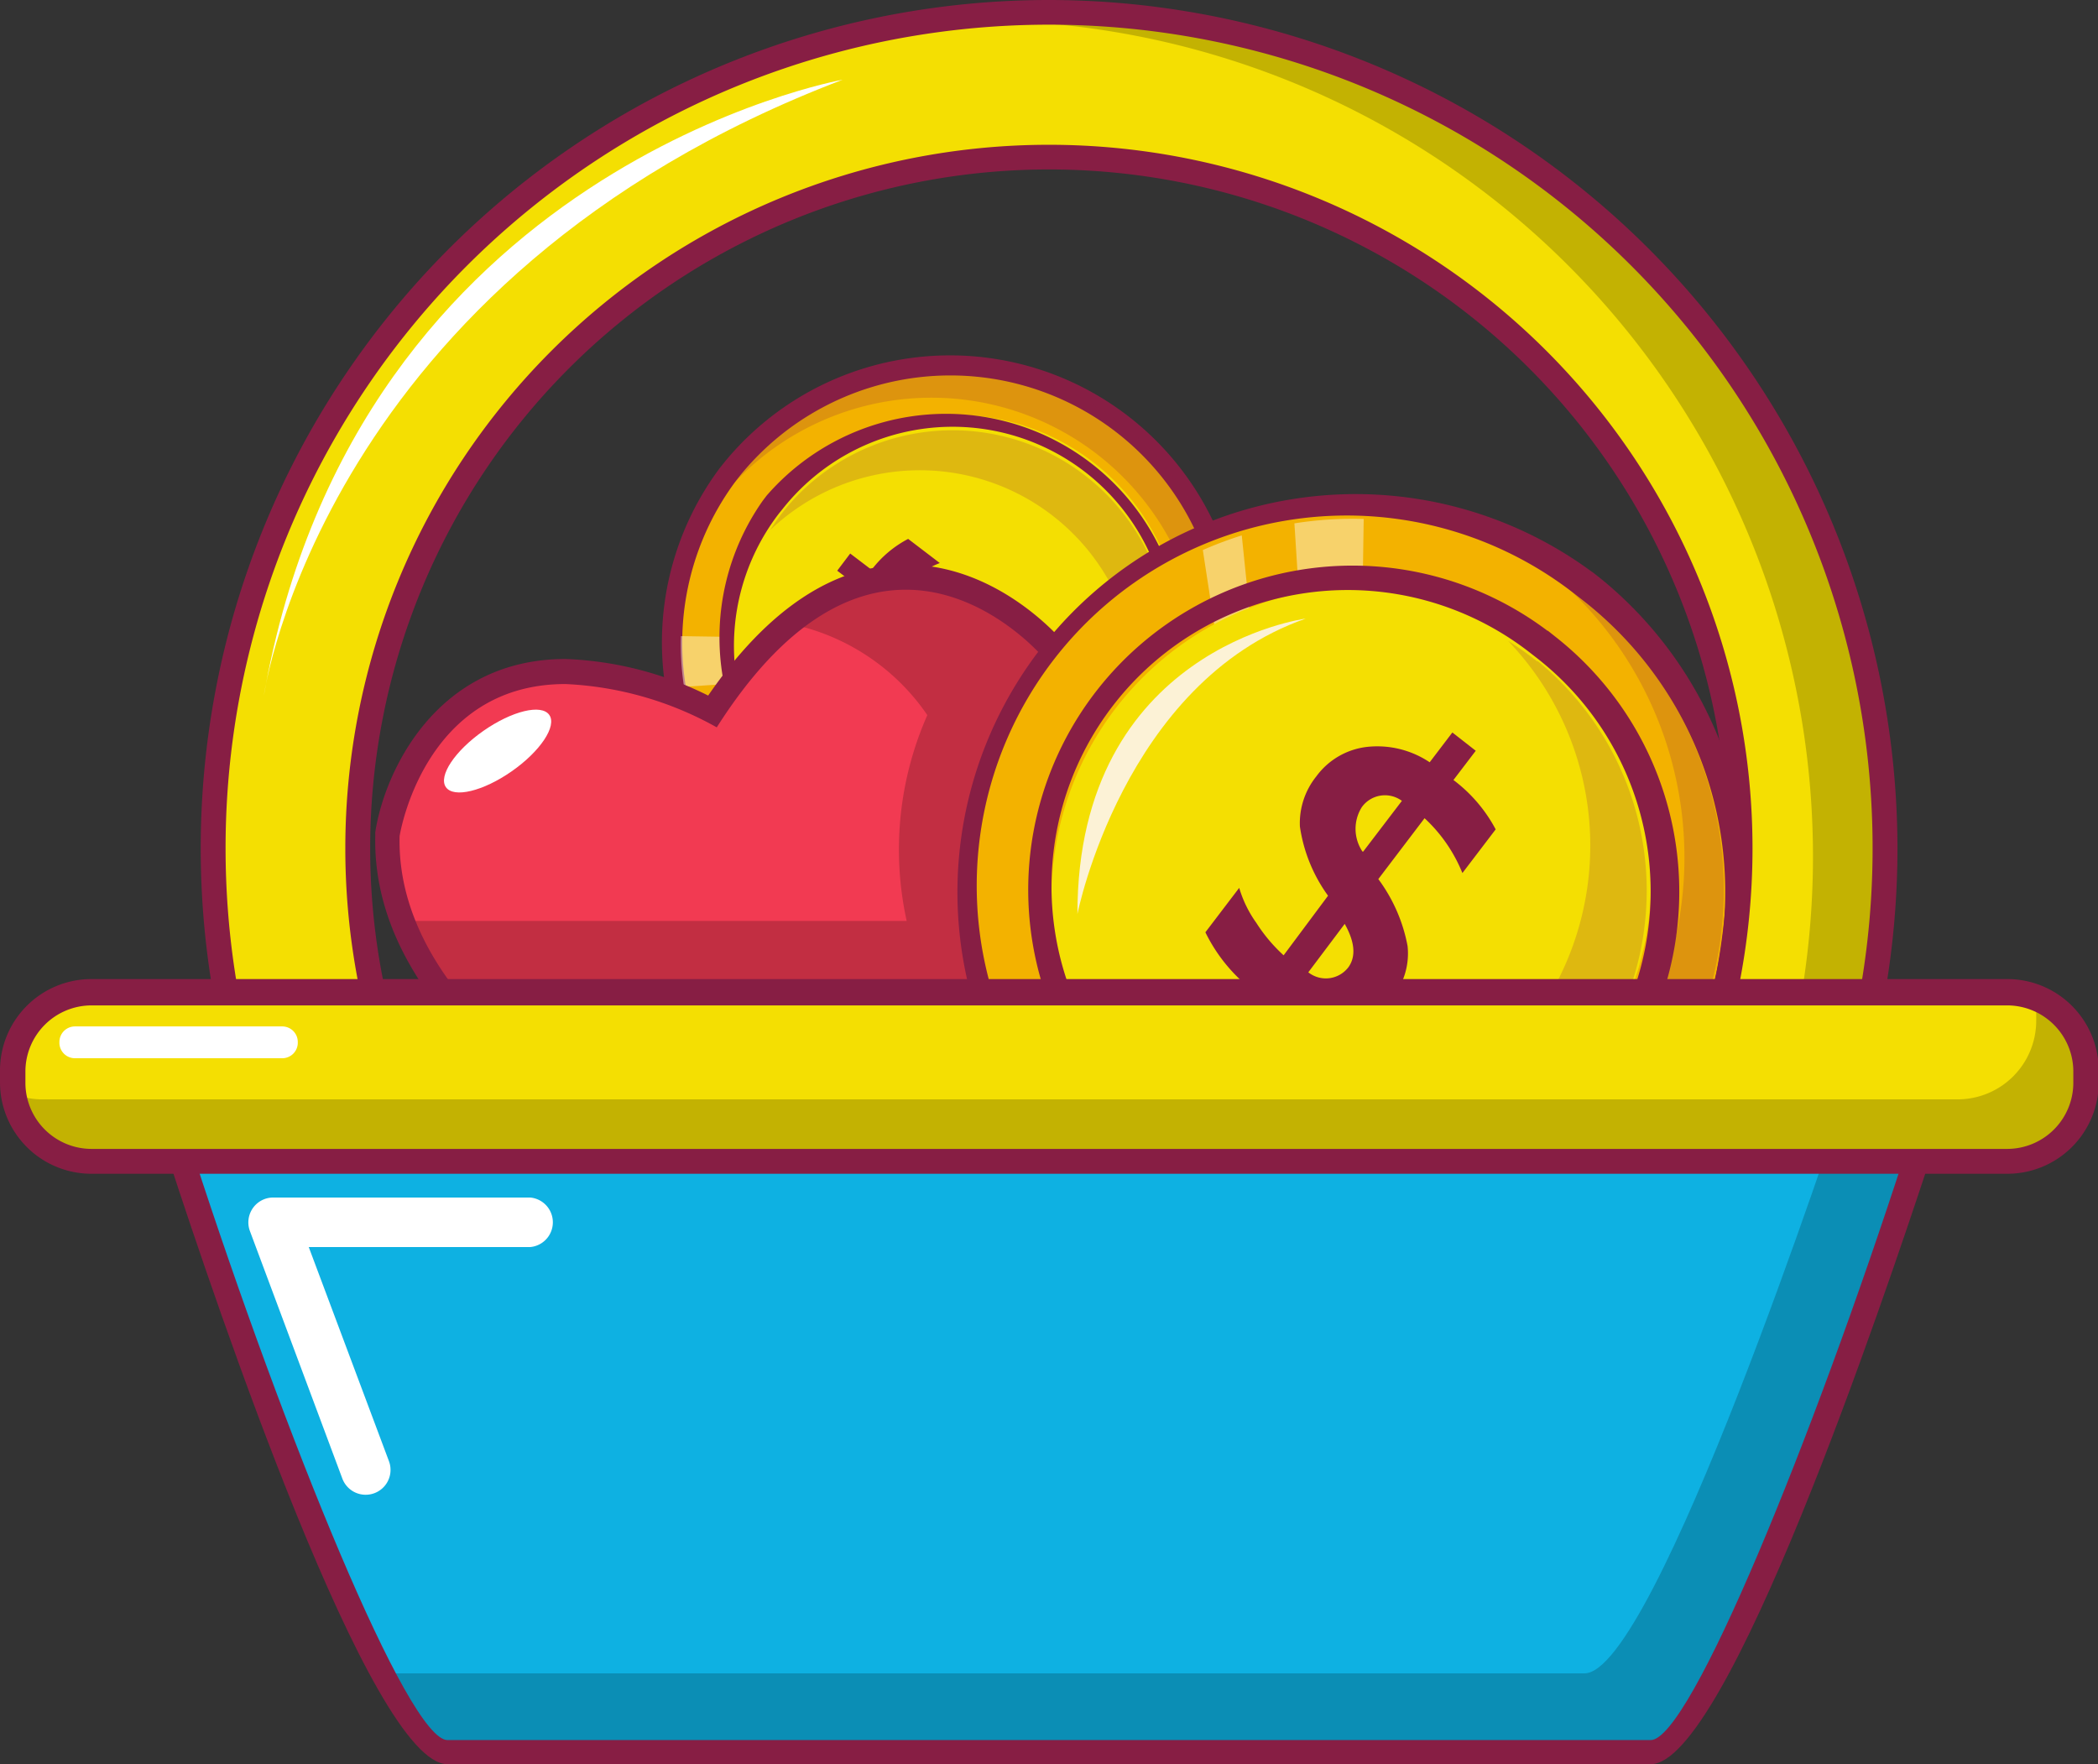
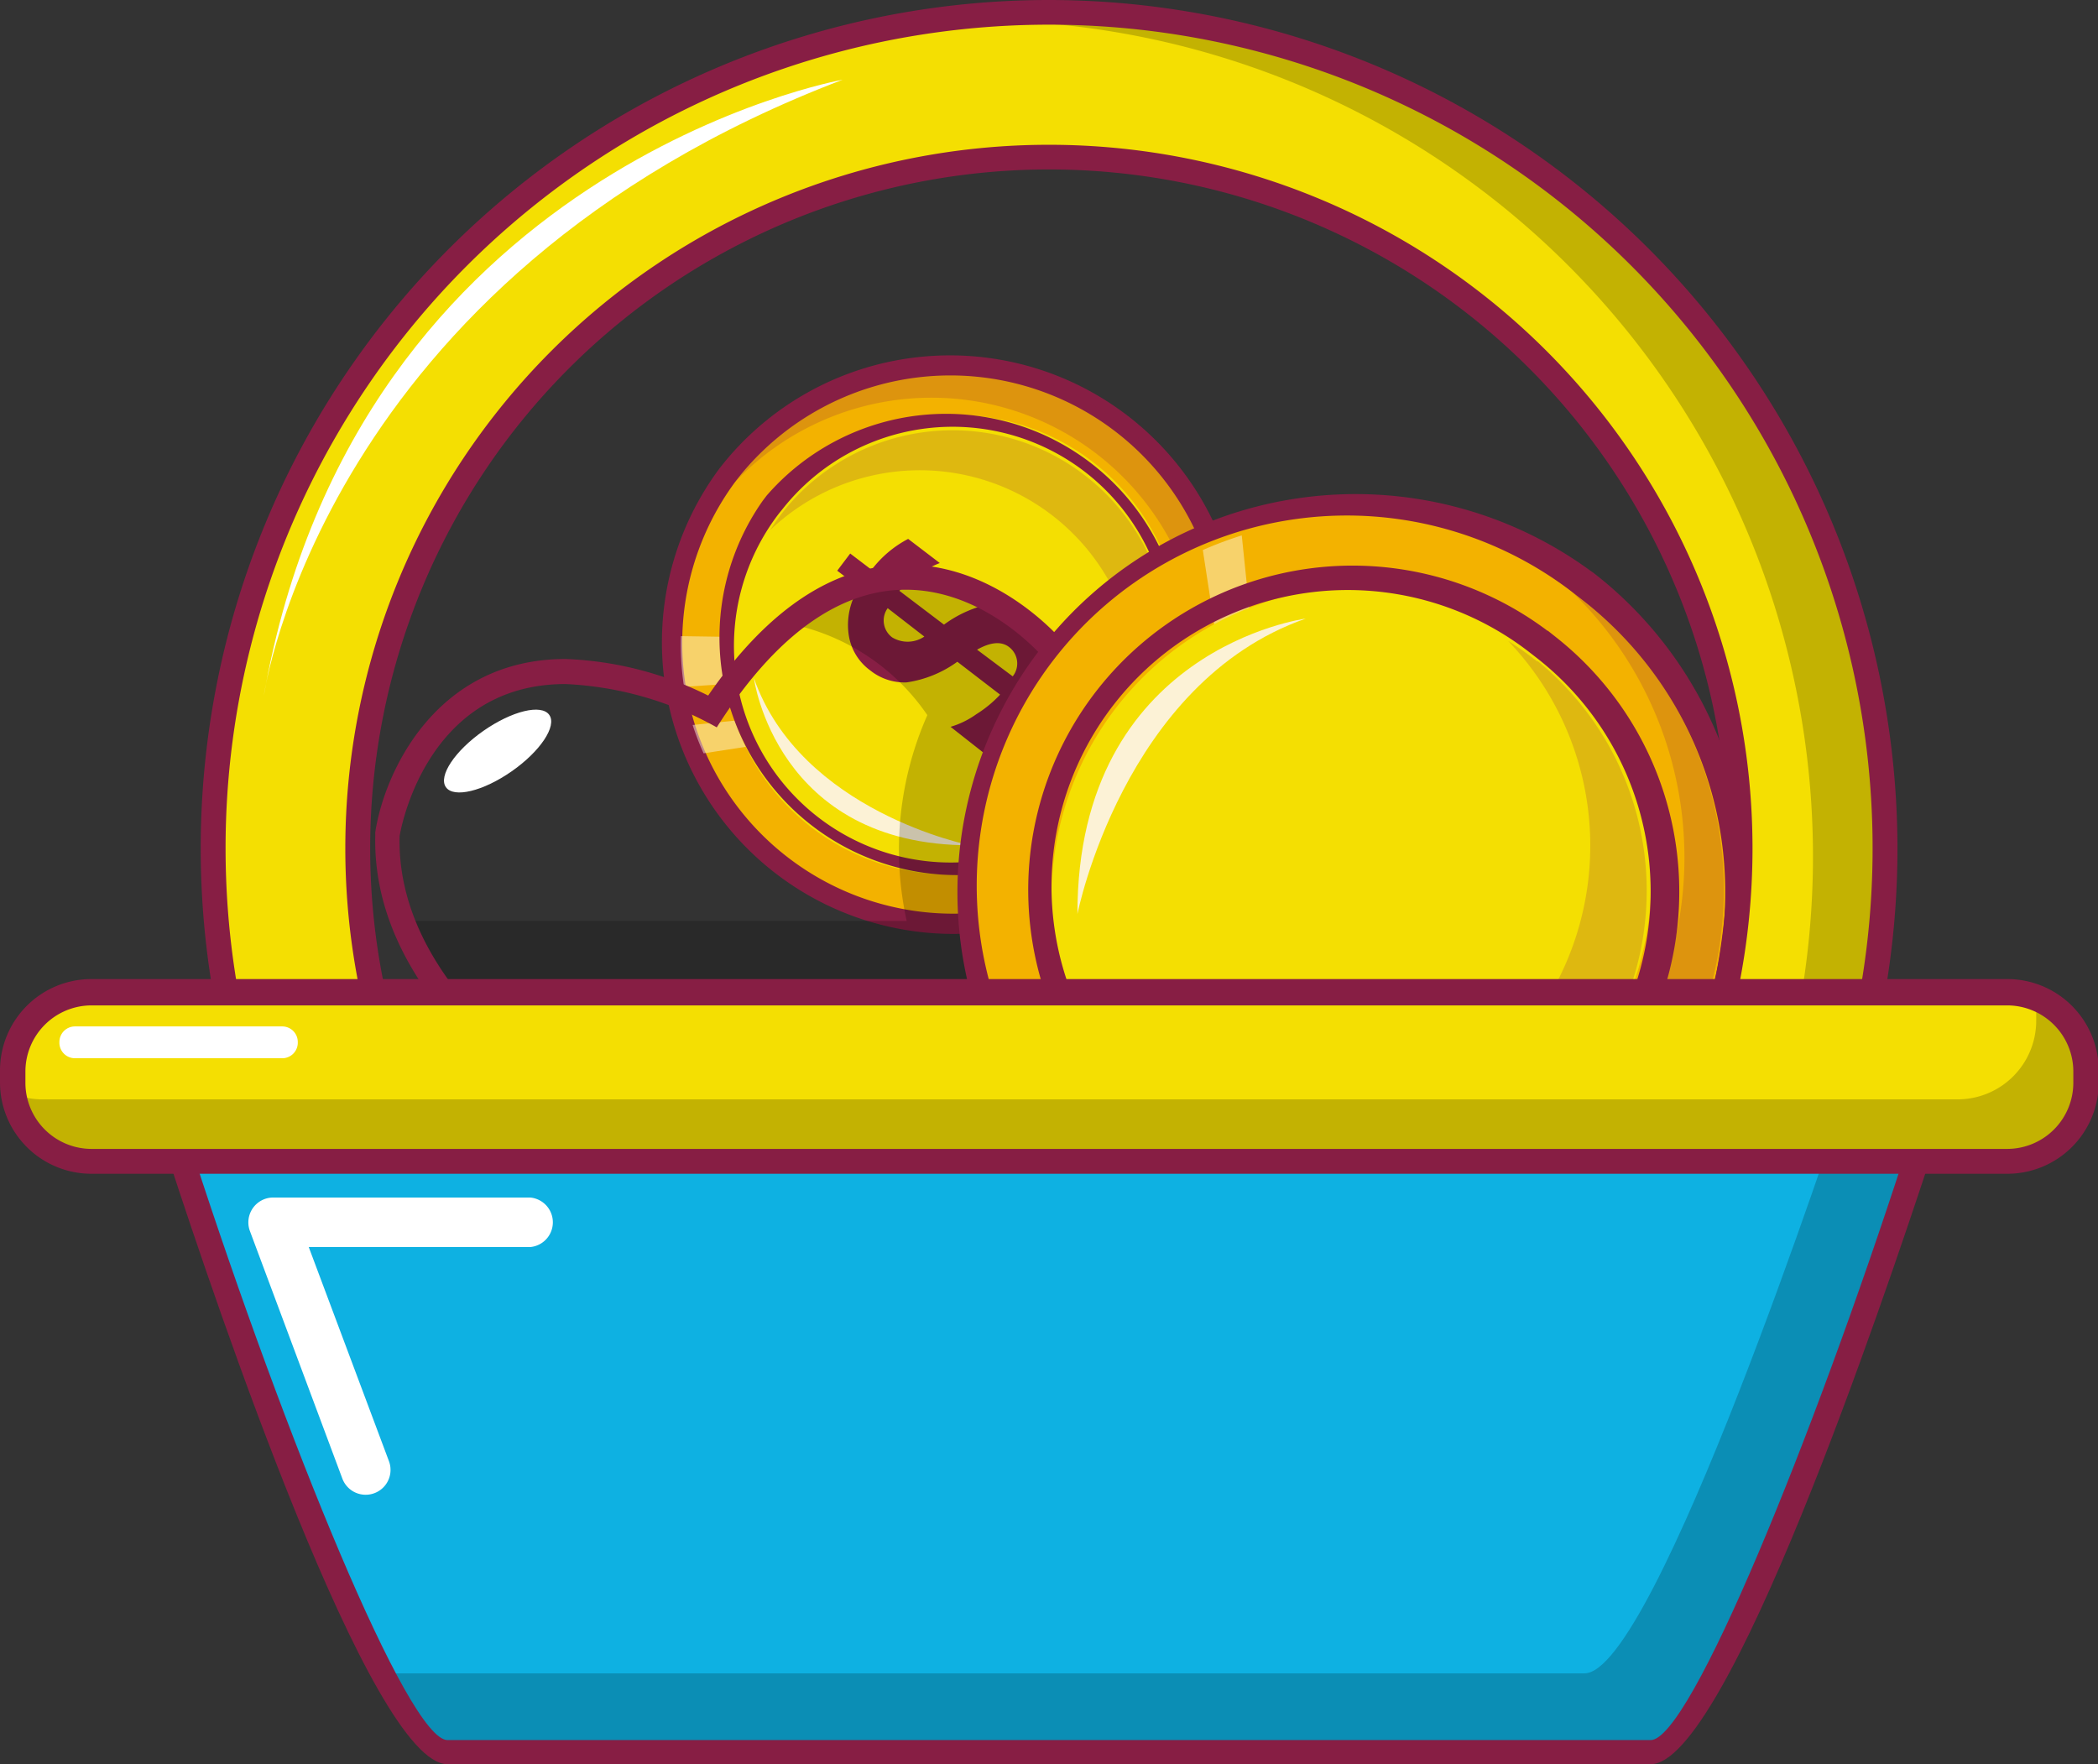
<svg xmlns="http://www.w3.org/2000/svg" viewBox="0 0 114.77 96.51">
  <rect x="0" y="0" width="114.77" height="96.51" fill="#333333" stroke="none" />
  <defs>
    <style>.cls-1{fill:#f3b200;}.cls-2{fill:#871e44;}.cls-3{opacity:0.2;}.cls-4{opacity:0.5;}.cls-5{fill:#fcf2d6;}.cls-6{fill:#f4df02;}.cls-7{fill:#f23a52;}.cls-8{fill:#0eb1e2;}.cls-9{fill:#fff;}</style>
  </defs>
  <title>Ресурс 5</title>
  <g id="Слой_2" data-name="Слой 2">
    <g id="Layer_1" data-name="Layer 1">
      <path class="cls-1" d="M64.3,44.58l-.27.34a15.38,15.38,0,0,1-24.22-19l.27-.34a15.38,15.38,0,0,1,24.22,19Z" />
      <path class="cls-2" d="M40.27,26.29l.26-.33A14.82,14.82,0,0,1,63.86,44.23l-.26.33A14.82,14.82,0,0,1,40.27,26.29Zm-.9-.68A15.95,15.95,0,0,0,64.48,45.27l.28-.35A15.95,15.95,0,0,0,39.65,25.26l-.28.35Z" />
      <g class="cls-3">
        <path class="cls-2" d="M40.55,25.85q-.32.39-.6.8A14.82,14.82,0,0,1,63,45.21q.34-.36.65-.75a14.82,14.82,0,1,0-23.07-18.6Z" />
      </g>
      <g class="cls-4">
        <path class="cls-5" d="M66.87,35.67q0-.21,0-.43L37.25,34.8a14.9,14.9,0,0,0,.17,2.77Z" />
      </g>
      <g class="cls-4">
        <path class="cls-5" d="M38.49,41.21l28.31-4.35,0-.2-28.91,3A14.83,14.83,0,0,0,38.49,41.21Z" />
      </g>
      <path class="cls-6" d="M62,42.79l-.22.27A12.43,12.43,0,0,1,42.17,27.74l.22-.27A12.43,12.43,0,0,1,62,42.79Z" />
      <path class="cls-2" d="M42.62,28.08l.21-.26A11.86,11.86,0,0,1,61.5,42.45l-.21.26A11.86,11.86,0,0,1,42.62,28.08Zm-.9-.68a13,13,0,0,0,20.45,16l.22-.29a13,13,0,0,0-20.45-16l-.22.29Z" />
      <g class="cls-3">
        <path class="cls-2" d="M43,27.8A12,12,0,0,0,42.13,29,11.87,11.87,0,0,1,60.46,43.76a12,12,0,0,0,1-1.07A11.86,11.86,0,0,0,43,27.8Z" />
      </g>
      <path class="cls-5" d="M41.24,37.09s1.2,9.16,11.83,9.15C53.06,46.24,43.79,44.4,41.24,37.09Z" />
-       <path class="cls-2" d="M56.9,38.16l1.39,1.06-.71.94-1.36-1a6.59,6.59,0,0,1-2.44,2L52,39.76a4.71,4.71,0,0,0,1.41-.69A6.43,6.43,0,0,0,54.71,38L52.37,36.2a6.25,6.25,0,0,1-2.77,1.13,3,3,0,0,1-2-.66,2.94,2.94,0,0,1-1.18-2A3.77,3.77,0,0,1,47,32.13l-1.2-.91.71-.94,1.17.89a6,6,0,0,1,2-1.69l1.73,1.32a6.11,6.11,0,0,0-2.21,1.52l2.44,1.85A6.49,6.49,0,0,1,54.35,33a2.8,2.8,0,0,1,2,.59,2.85,2.85,0,0,1,1.2,2A4.09,4.09,0,0,1,56.9,38.16Zm-6.34-3.34-2-1.55a1.15,1.15,0,0,0,.25,1.6A1.63,1.63,0,0,0,50.57,34.82Zm2.89.72L55.4,37a1.13,1.13,0,0,0-.22-1.62Q54.55,34.92,53.45,35.54Z" />
-       <path class="cls-7" d="M46.85,68.43c-.8,0-13.58-4.53-20.66-11.8-3.42-3.51-5.1-7.18-5-10.91,0-.17,1.48-9,9.75-9a18.86,18.86,0,0,1,8,2.17c3.23-4.87,6.78-7.34,10.58-7.34,4.75,0,8,3.91,8.15,4.07,4.13,6.58.78,15.48-2.74,21.8-2.22,4-6.41,9.89-7.8,10.84l0,0A.72.72,0,0,1,46.85,68.43Z" />
+       <path class="cls-2" d="M56.9,38.16l1.39,1.06-.71.94-1.36-1a6.59,6.59,0,0,1-2.44,2L52,39.76a4.71,4.71,0,0,0,1.41-.69A6.43,6.43,0,0,0,54.71,38L52.37,36.2a6.25,6.25,0,0,1-2.77,1.13,3,3,0,0,1-2-.66,2.94,2.94,0,0,1-1.18-2A3.77,3.77,0,0,1,47,32.13l-1.2-.91.71-.94,1.17.89a6,6,0,0,1,2-1.69l1.73,1.32a6.11,6.11,0,0,0-2.21,1.52l2.44,1.85A6.49,6.49,0,0,1,54.35,33A4.09,4.09,0,0,1,56.9,38.16Zm-6.34-3.34-2-1.55a1.15,1.15,0,0,0,.25,1.6A1.63,1.63,0,0,0,50.57,34.82Zm2.89.72L55.4,37a1.13,1.13,0,0,0-.22-1.62Q54.55,34.92,53.45,35.54Z" />
      <path class="cls-3" d="M57.7,35.66c-.14-.17-3.4-4.07-8.15-4.07a10,10,0,0,0-6.38,2.53,12,12,0,0,1,7.56,5A18.18,18.18,0,0,0,49.6,50.38H22a18.42,18.42,0,0,0,4.17,6.26c6.12,6.28,16.48,10.51,19.7,11.54l1.29.16,0,0c1.39-.95,5.58-6.86,7.8-10.84C58.48,51.14,61.83,42.23,57.7,35.66Z" />
      <path class="cls-2" d="M49.55,32.26c4.48,0,7.63,3.82,7.63,3.82,7.27,11.59-10.07,31.66-10.32,31.66h0c-.58,0-25.34-8.43-25-22,0,0,1.29-8.32,9.07-8.32a18.61,18.61,0,0,1,8.28,2.37c3.69-5.8,7.32-7.53,10.34-7.53Zm0-1.36c-3.91,0-7.54,2.41-10.81,7.15a19,19,0,0,0-7.8-2c-7.08,0-9.91,6.19-10.41,9.47a1.34,1.34,0,0,0,0,.17c-.1,3.92,1.65,7.75,5.2,11.4,7.37,7.56,20.29,12,21.15,12h.08c.58,0,.94-.13,3.58-3.63a67.59,67.59,0,0,0,5.12-7.84c5.11-9.23,6-16.93,2.69-22.27l-.1-.14c-.14-.18-3.61-4.32-8.67-4.32v0Z" />
      <path class="cls-1" d="M61.21,65.34,60.74,65a21,21,0,0,1,25.9-33.07l.46.36a21,21,0,0,1-25.9,33.07Z" />
      <path class="cls-2" d="M86.18,32.52l.45.35a20.24,20.24,0,0,1-25,31.86l-.45-.35a20.24,20.24,0,0,1,25-31.86Zm.93-1.22A21.78,21.78,0,0,0,60.26,65.58l.48.38A21.78,21.78,0,0,0,87.59,31.67l-.48-.38Z" />
      <g class="cls-3">
        <path class="cls-2" d="M86.77,32.9q-.53-.43-1.09-.82A20.24,20.24,0,0,1,60.34,63.52q.5.46,1,.89A20.24,20.24,0,0,0,86.77,32.9Z" />
      </g>
      <g class="cls-4">
-         <path class="cls-5" d="M73.37,68.85H74l.6-40.46a20.35,20.35,0,0,0-3.79.24Z" />
-       </g>
+         </g>
      <g class="cls-4">
        <path class="cls-5" d="M65.8,30.09l5.94,38.66.27,0L67.93,29.29A20.23,20.23,0,0,0,65.8,30.09Z" />
      </g>
      <path class="cls-6" d="M63.65,62.13l-.38-.29A17,17,0,0,1,84.2,35.12l.38.29A17,17,0,0,1,63.65,62.13Z" />
      <path class="cls-2" d="M83.73,35.73l.36.28a16.2,16.2,0,0,1-20,25.51l-.36-.28a16.2,16.2,0,0,1,20-25.51Zm.93-1.22A17.74,17.74,0,0,0,62.79,62.44l.39.31A17.74,17.74,0,0,0,85.06,34.81l-.39-.31Z" />
      <g class="cls-3">
        <path class="cls-2" d="M84.11,36.2a16.39,16.39,0,0,0-1.61-1.14,16.2,16.2,0,0,1-20.19,25,16.2,16.2,0,1,0,21.8-23.9Z" />
      </g>
      <path class="cls-5" d="M71.43,33.84S58.93,35.48,58.94,50C58.94,50,61.45,37.33,71.43,33.84Z" />
-       <path class="cls-2" d="M70,55.24l-1.45,1.9-1.28-1,1.41-1.85A9,9,0,0,1,65.94,51l1.85-2.43a6.42,6.42,0,0,0,.94,1.92,8.77,8.77,0,0,0,1.49,1.77L72.65,49a8.53,8.53,0,0,1-1.54-3.79,4.09,4.09,0,0,1,.9-2.74,4,4,0,0,1,2.76-1.61,5.15,5.15,0,0,1,3.44.84l1.24-1.63,1.28,1-1.22,1.6a8.17,8.17,0,0,1,2.31,2.7L80,47.76a8.34,8.34,0,0,0-2.07-3l-2.53,3.33A8.86,8.86,0,0,1,77,51.75a3.82,3.82,0,0,1-.81,2.79,3.9,3.9,0,0,1-2.72,1.64A5.58,5.58,0,0,1,70,55.24Zm4.57-8.65,2.12-2.78a1.56,1.56,0,0,0-2.19.34A2.23,2.23,0,0,0,74.53,46.58Zm-1,3.94-2,2.66a1.55,1.55,0,0,0,2.21-.3Q74.39,52,73.55,50.52Z" />
      <path class="cls-6" d="M57.39,92.14a45.73,45.73,0,1,1,45.73-45.73A45.78,45.78,0,0,1,57.39,92.14Zm0-83.55A37.82,37.82,0,1,0,95.2,46.41,37.86,37.86,0,0,0,57.39,8.59Z" />
      <g class="cls-3">
        <path d="M57.84,1.13c-.72,0-1.43,0-2.15.05a45.73,45.73,0,0,1,0,91.35c.71,0,1.43.05,2.15.05a45.73,45.73,0,1,0,0-91.46Z" />
      </g>
      <path class="cls-2" d="M57.39,1.35A45.05,45.05,0,1,1,12.34,46.41,45.05,45.05,0,0,1,57.39,1.35Zm0,83.55A38.49,38.49,0,1,0,18.89,46.41,38.49,38.49,0,0,0,57.39,84.9Zm0-84.9a46.41,46.41,0,1,0,46.41,46.41A46.46,46.46,0,0,0,57.39,0Zm0,83.55A37.14,37.14,0,1,1,94.53,46.41,37.18,37.18,0,0,1,57.39,83.55Z" />
      <path class="cls-8" d="M90.3,95.83H24.48c-4,0-14.57-32.54-14.57-32.54,0-4,10.56-7.29,14.57-7.29H90.3c4,0,14.57,3.28,14.57,7.29C104.87,63.29,94.3,95.83,90.3,95.83Z" />
      <path class="cls-3" d="M101.2,59.16c-.78,2.37-10.67,32.38-14.52,32.38H20.93c1.39,2.6,2.64,4.29,3.55,4.29H90.3c4,0,14.57-32.54,14.57-32.54C104.87,61.76,103.33,60.34,101.2,59.16Z" />
      <path class="cls-2" d="M90.3,96.51H24.48c-4.18,0-12.7-25.27-15.22-33l0-.21c0-4.75,11.45-8,15.25-8H90.3c3.8,0,15.25,3.22,15.25,8l0,.21C103,71.24,94.47,96.51,90.3,96.51ZM10.59,63.19c5,15.4,11.73,32,13.89,32H90.3c2.17,0,8.89-16.57,13.89-32C104,60,94.51,56.68,90.3,56.68H24.48C20.27,56.68,10.78,60,10.59,63.19Z" />
      <rect class="cls-6" x="0.68" y="54.3" width="113.42" height="9.23" rx="3.17" ry="3.17" />
      <path class="cls-3" d="M111.28,54.28a4.25,4.25,0,0,1,.11.92v.65a4.3,4.3,0,0,1-4.29,4.29H2.26A4.21,4.21,0,0,1,1,59.93,4.3,4.3,0,0,0,5.19,63.3H110A4.3,4.3,0,0,0,114.32,59v-.65A4.29,4.29,0,0,0,111.28,54.28Z" />
      <path class="cls-2" d="M109.81,64.21H5a5,5,0,0,1-5-5v-.65a5,5,0,0,1,5-5H109.81a5,5,0,0,1,5,5v.65A5,5,0,0,1,109.81,64.21ZM5,55a3.62,3.62,0,0,0-3.61,3.61v.65A3.62,3.62,0,0,0,5,62.85H109.81a3.62,3.62,0,0,0,3.61-3.61v-.65A3.62,3.62,0,0,0,109.81,55Z" />
      <ellipse class="cls-9" cx="27.22" cy="41.08" rx="3.45" ry="1.35" transform="translate(-18.62 23) rotate(-34.94)" />
      <path class="cls-9" d="M46.1,4.36S19.51,9.11,14.43,38.07C14.43,38.07,17.64,15.2,46.1,4.36Z" />
      <path class="cls-9" d="M15.44,57.89H4.09A.85.85,0,0,1,3.25,57h0a.85.85,0,0,1,.85-.85H15.44a.85.85,0,0,1,.85.85h0A.85.85,0,0,1,15.44,57.89Z" />
      <path class="cls-9" d="M20,81.77a1.36,1.36,0,0,1-1.27-.88L13.67,67.34a1.36,1.36,0,0,1,1.27-1.83H29a1.36,1.36,0,0,1,0,2.71H16.89l4.39,11.72A1.36,1.36,0,0,1,20,81.77Z" />
    </g>
  </g>
</svg>